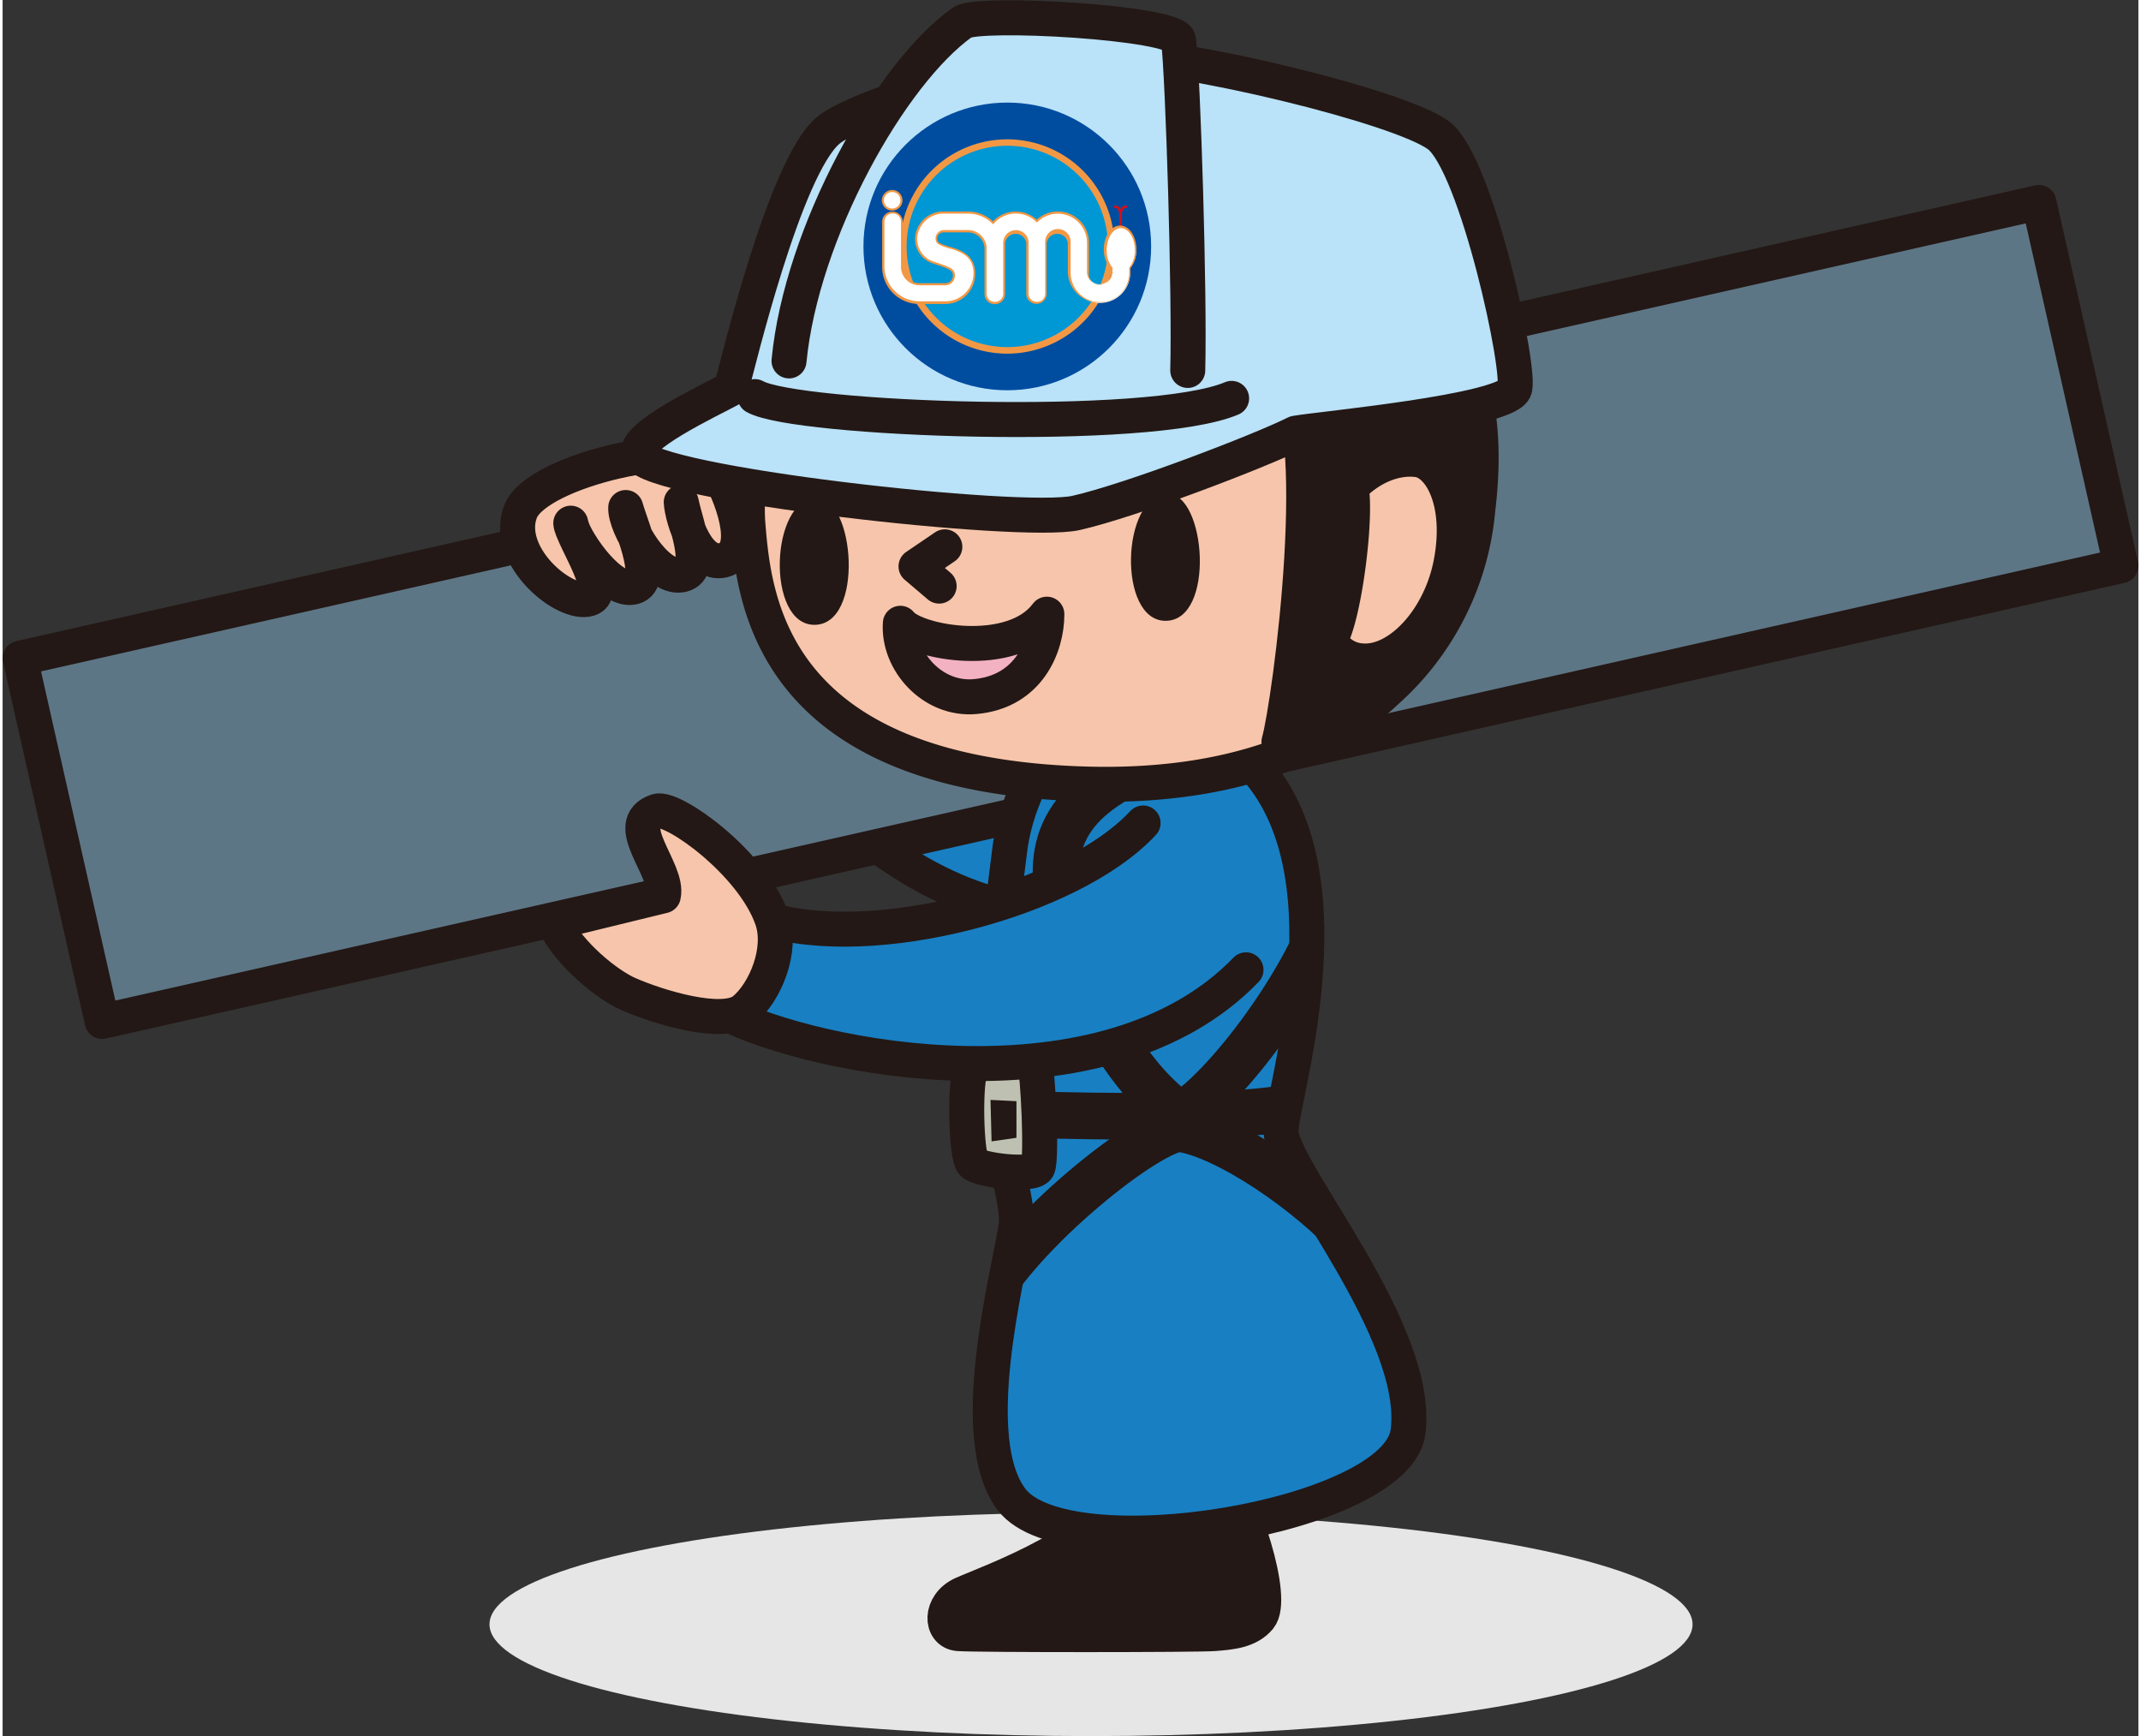
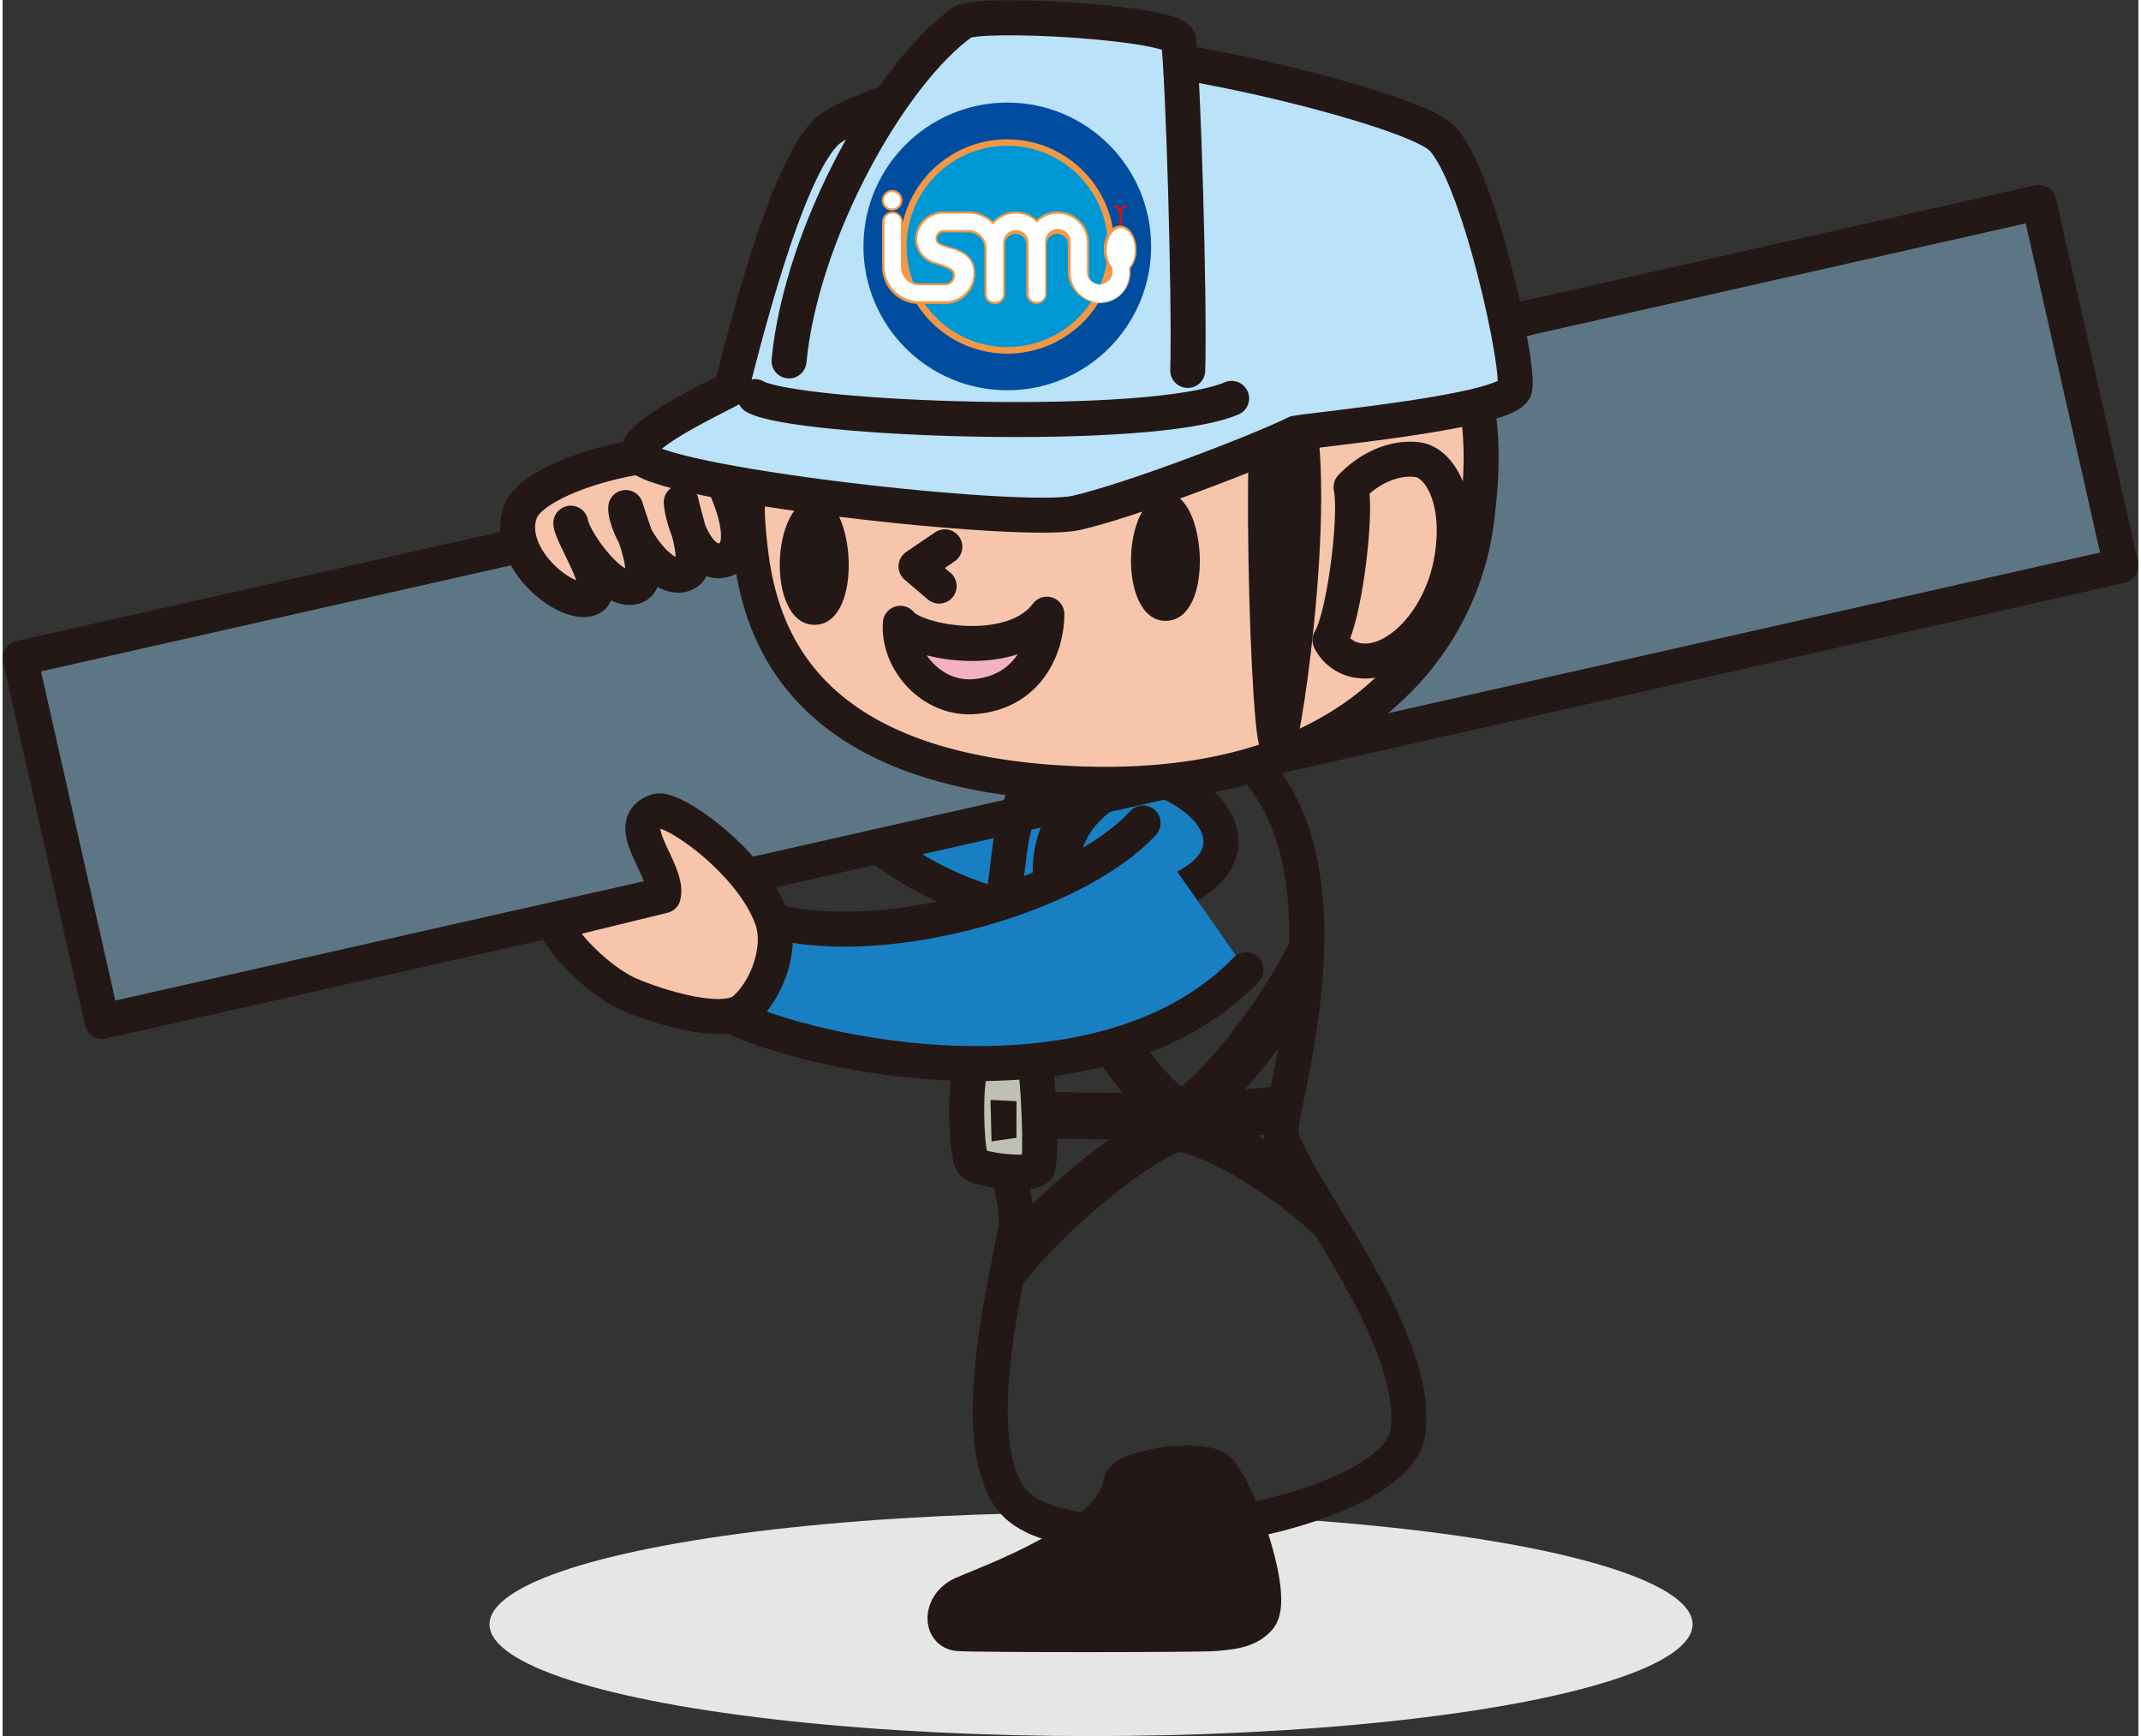
<svg xmlns="http://www.w3.org/2000/svg" viewBox="0 0 302.76 246.08" width="185" height="150">
  <rect x="0" y="0" width="302.76" height="246.08" fill="#333333" stroke="none" />
  <defs>
    <style>.cls-1,.cls-6{fill:#187fc3;}.cls-1,.cls-11,.cls-12,.cls-18,.cls-3,.cls-4,.cls-5,.cls-8,.cls-9{stroke:#231815;stroke-linecap:round;stroke-linejoin:round;}.cls-1,.cls-11,.cls-12,.cls-18,.cls-3,.cls-4,.cls-5,.cls-9{stroke-width:4.96px;}.cls-2{fill:#e6e6e6;}.cls-3{fill:#5d7686;}.cls-4{fill:#f7c5ab;}.cls-10,.cls-5{fill:#231815;}.cls-7{clip-path:url(#clip-path);}.cls-8,.cls-9{fill:none;}.cls-8{stroke-width:6.61px;}.cls-11{fill:#f3b2c1;}.cls-12{fill:#bae2f8;}.cls-13{fill:#004da0;}.cls-14{fill:#f29844;}.cls-15{fill:#0097d5;}.cls-16{fill:#cf111b;}.cls-17{fill:#fff;}.cls-18{fill:#bec1b2;}</style>
    <clipPath id="clip-path">
      <path class="cls-1" d="M151,104.87c-4.49,2.07-7.6,10.14-8.24,15.66-.62,5.23-3.66,26.44-2.47,36.34.58,4.82,4,13.24,3.34,17.22-1.23,7.34-7.14,29.91-.6,38.47,7.81,10.22,54.65,2.59,56.2-9.62,1.81-14.12-17.43-36.37-18-42.38-.38-3.78,10.52-35.76-3.61-51.69C170.11,100.44,155,103,151,104.87Z" />
    </clipPath>
  </defs>
  <ellipse class="cls-2" cx="154.29" cy="230.25" rx="85.27" ry="15.84" />
  <path class="cls-1" d="M95.64,85c2.39,7.14,27.5,48.34,59.05,44.28s15.3-22.29-.6-19.83S115.91,90.2,112.43,82.67,93.62,78.91,95.64,85Z" />
  <rect class="cls-3" x="4.69" y="60.35" width="293.38" height="52.79" transform="translate(-15.38 35.46) rotate(-12.72)" />
  <path class="cls-4" d="M102.5,79.3c-3.93,1.46-6.16-5.78-6.3-8.11C97,75,99.6,81,96.11,81.51s-7.92-6.92-7.78-9.57c1.1,3.75,4.36,10.82.87,11.32s-8.55-7.34-8.66-9.1c.45,2.61,6,10.3,2.24,10.81s-11.65-6.44-9.37-12.44,24.87-10.85,27.46-6.6S106.23,77.91,102.5,79.3Z" />
  <path class="cls-5" d="M172.49,208.49c3.33,4.07,7.94,18.07,5.68,20.82-1.54,1.87-4.07,2.06-6.4,2.25s-33.77.2-36.3,0-2.7-4.11.61-5.61,21.5-7.91,22.43-15.79C158.78,207.89,170.57,206.14,172.49,208.49Z" />
-   <path class="cls-6" d="M151,104.87c-4.49,2.07-7.6,10.14-8.24,15.66-.62,5.23-3.66,26.44-2.47,36.34.58,4.82,4,13.24,3.34,17.22-1.23,7.34-7.14,29.91-.6,38.47,7.81,10.22,54.65,2.59,56.2-9.62,1.81-14.12-17.43-36.37-18-42.38-.38-3.78,10.52-35.76-3.61-51.69C170.11,100.44,155,103,151,104.87Z" />
  <g class="cls-7">
    <path class="cls-8" d="M134.73,128.86c3.94,0,22.56-.86,25.85-.55" />
    <path class="cls-8" d="M175.78,104.28c-20.74,4.59-26.59,11.19-26.45,19.61.55,11.16,8.42,28,17.73,34.27,7.22-4.51,19.54-21.64,21.64-31.86" />
    <path class="cls-8" d="M138.21,186.11c4.31-10.05,23.3-25.52,28.55-26.15,6.53.82,18.64,9,25,16.23" />
    <path class="cls-8" d="M185.74,156.16c-8.65,3.41-47.41,1.63-51.86,1.36" />
  </g>
  <path class="cls-9" d="M151,104.87c-4.49,2.07-7.6,10.14-8.24,15.66-.62,5.23-3.66,26.44-2.47,36.34.58,4.82,4,13.24,3.34,17.22-1.23,7.34-7.14,29.91-.6,38.47,7.81,10.22,54.65,2.59,56.2-9.62,1.81-14.12-17.43-36.37-18-42.38-.38-3.78,10.52-35.76-3.61-51.69C170.11,100.44,155,103,151,104.87Z" />
  <path class="cls-4" d="M209.11,72.3a39.16,39.16,0,0,1-13,25.74c-8.12,7.6-21.75,13.8-43.11,13.08-44.11-1.48-46.46-26-47.34-36.67s4.14-42.33,45-42.92S213.14,39.06,209.11,72.3Z" />
-   <path class="cls-5" d="M180.93,52.76c7.08,6,1.51,47.19,0,52.39C209.42,93.61,210.33,57.41,206.4,48S177.52,48,180.93,52.76Z" />
+   <path class="cls-5" d="M180.93,52.76c7.08,6,1.51,47.19,0,52.39S177.52,48,180.93,52.76Z" />
  <path class="cls-4" d="M191.15,69.05c2.68-2.8,6.21-4.3,9.43-3.89s6.39,5.93,4.75,14.6c-1.53,8.12-7.53,14.42-12.76,13.91a5.37,5.37,0,0,1-4.41-2.93C190.16,87.55,192,73.25,191.15,69.05Z" />
  <path class="cls-10" d="M165.13,70c5.45-.12,6.85,18-.28,18C158,88,158.56,70.15,165.13,70Z" />
  <path class="cls-10" d="M115.36,70.57c5.45-.13,6.85,18-.29,18C108.19,88.56,108.79,70.72,115.36,70.57Z" />
  <polyline class="cls-9" points="133.57 77.51 129.48 80.29 132.76 83.08" />
  <path class="cls-11" d="M127.26,88.35c2.14,2.78,15.94,5.25,20.77-1.29,0,4.54-2.55,11-10.17,11.68C131.82,99.29,126.89,93.73,127.26,88.35Z" />
  <path class="cls-12" d="M103.28,55.1c-3.27,1.77-14.14,6.82-13.12,9.36,1.65,4.12,54.23,10,62,8.25s26.08-8.78,31.14-11.31c3.62-.63,29.42-3,31-6.16,1.11-2.2-5.33-32-10.75-36.06S167.31,7.66,156.13,7.66,121,15.06,117,18.51C110.87,23.74,104.29,51.37,103.28,55.1Z" />
  <path class="cls-9" d="M106.65,56.22c5.77,3.29,56,5.16,67.57.25" />
  <path class="cls-12" d="M111.48,51.16c1.74-18.17,14.35-40.74,24.58-48,2.23-1.59,30.34,0,30.64,2.53.64,5.37,1.59,36.18,1.3,46.82" />
  <circle class="cls-13" cx="142.42" cy="34.93" r="20.39" />
  <path class="cls-14" d="M157.6,34.93a15.19,15.19,0,1,1-15.18-15.18A15.19,15.19,0,0,1,157.6,34.93Z" />
  <path class="cls-15" d="M156.69,34.93a14.27,14.27,0,1,1-14.27-14.27A14.27,14.27,0,0,1,156.69,34.93Z" />
  <path class="cls-16" d="M159.25,29.13a.8.8,0,0,0-.59.23,1,1,0,0,0-.19.29,1,1,0,0,0-.19-.29.8.8,0,0,0-.59-.23.19.19,0,0,0-.17.19.18.18,0,0,0,.18.17.37.37,0,0,1,.32.12,1.4,1.4,0,0,1,.27.88v1.8h.36v-1.8a1.44,1.44,0,0,1,.26-.88.4.4,0,0,1,.33-.12.18.18,0,0,0,.18-.17A.19.19,0,0,0,159.25,29.13Z" />
  <path class="cls-17" d="M158.47,32.13c-1.2,0-2.16,1.46-2.16,3.26a4,4,0,0,0,.85,2.58v.67h0a1.66,1.66,0,1,1-3.32,0h0V34.41h0a4.29,4.29,0,0,0-7.27-3.08,4.29,4.29,0,0,0-6.19.25,5.08,5.08,0,0,0-3.56-1.45h-3.33a3.88,3.88,0,0,0-4,3.72,3.53,3.53,0,0,0,2.69,3.44c2,.69,2.7.91,2.7,1.79a1.22,1.22,0,0,1-1.3,1.21h-3.62a2.48,2.48,0,0,1-2.48-2.48V31.41a1.29,1.29,0,0,0-1.28-1.29h-.06a1.29,1.29,0,0,0-1.29,1.29v6.41h0a5.11,5.11,0,0,0,5.11,5.11h3.6a4.11,4.11,0,0,0,4.2-4.19c0-2.43-1.86-3.14-3.36-3.59s-2-.65-2-1.35a1.05,1.05,0,0,1,1.1-1h3.38a2.49,2.49,0,0,1,2.48,2.44v6.44a1.29,1.29,0,0,0,1.28,1.29h.06a1.29,1.29,0,0,0,1.29-1.29V34.42a1.66,1.66,0,0,1,3.32,0h0v7.22a1.29,1.29,0,0,0,1.29,1.29h.06a1.29,1.29,0,0,0,1.28-1.29V34.42h0a1.67,1.67,0,0,1,3.33,0h0v4.23h0a4.29,4.29,0,1,0,8.58,0V38a4,4,0,0,0,.84-2.57C160.63,33.59,159.66,32.13,158.47,32.13Z" />
  <path class="cls-14" d="M126.11,30a1.43,1.43,0,0,0-1.43,1.43v6.41a5.26,5.26,0,0,0,5.25,5.25h3.6a4.26,4.26,0,0,0,4.34-4.34c0-2.68-2.25-3.36-3.45-3.73l-.06,0c-1.52-.49-1.88-.63-1.88-1.19a.91.91,0,0,1,1-.89h3.38a2.35,2.35,0,0,1,2.33,2.3v6.44a1.43,1.43,0,0,0,1.43,1.43h.06a1.43,1.43,0,0,0,1.43-1.43V34.42a1.52,1.52,0,0,1,3,0v7.22a1.43,1.43,0,0,0,1.43,1.43h.06A1.44,1.44,0,0,0,148,41.64V34.42a1.52,1.52,0,0,1,3,0v4.23a4.44,4.44,0,0,0,8.87,0V38a4.14,4.14,0,0,0,.85-2.62c0-1.88-1-3.4-2.31-3.4s-2.31,1.52-2.31,3.4h0A4.15,4.15,0,0,0,157,38v.62a1.52,1.52,0,1,1-3,0V34.41a4.42,4.42,0,0,0-7.41-3.27,4.41,4.41,0,0,0-6.2.24,5.19,5.19,0,0,0-3.55-1.4h-3.33a4,4,0,0,0-4.17,3.87,3.69,3.69,0,0,0,2.78,3.57h0c2.09.7,2.59.9,2.59,1.65a1.08,1.08,0,0,1-1.16,1.07h-3.62a2.33,2.33,0,0,1-2.33-2.34V31.41A1.44,1.44,0,0,0,126.17,30ZM125,37.82V31.41a1.16,1.16,0,0,1,1.15-1.15h.06a1.15,1.15,0,0,1,1.14,1.15v6.41a2.63,2.63,0,0,0,2.62,2.62h3.62A1.37,1.37,0,0,0,135,39.08c0-1-.7-1.22-2.78-1.92h0a3.43,3.43,0,0,1-2.58-3.3,3.75,3.75,0,0,1,3.88-3.58h3.33a4.92,4.92,0,0,1,3.46,1.41l.11.1.1-.11a4.14,4.14,0,0,1,6-.24l.1.1.1-.1a4.14,4.14,0,0,1,7,3v4.23a1.81,1.81,0,0,0,3.61,0v-.72l0,0a3.84,3.84,0,0,1-.82-2.49c0-1.72.91-3.12,2-3.12s2,1.4,2,3.12a3.83,3.83,0,0,1-.81,2.48l0,0v.73a4.15,4.15,0,1,1-8.3,0V34.41a1.81,1.81,0,1,0-3.61,0v7.22a1.14,1.14,0,0,1-1.14,1.15h-.06a1.15,1.15,0,0,1-1.15-1.15V34.42a1.8,1.8,0,1,0-3.6,0v7.22a1.15,1.15,0,0,1-1.15,1.15h-.06a1.14,1.14,0,0,1-1.14-1.15V35.2a2.64,2.64,0,0,0-2.62-2.59h-3.38a1.2,1.2,0,0,0-1.24,1.18c0,.79.56,1,2.07,1.46l.06,0c1.58.48,3.25,1.18,3.25,3.46a4,4,0,0,1-4.05,4h-3.6A5,5,0,0,1,125,37.82Z" />
  <path class="cls-17" d="M127.42,28.39a1.32,1.32,0,1,1-1.32-1.32A1.31,1.31,0,0,1,127.42,28.39Z" />
  <path class="cls-14" d="M124.64,28.39a1.46,1.46,0,1,0,1.46-1.46A1.47,1.47,0,0,0,124.64,28.39Zm.29,0a1.17,1.17,0,1,1,1.17,1.17A1.17,1.17,0,0,1,124.93,28.39Z" />
  <path class="cls-18" d="M146.29,150.82c.5,1.08,1.06,13.36.46,14.67s-8.28.43-9.24-.62-1.18-11.82-.22-13.39S145.81,149.77,146.29,150.82Z" />
  <polygon class="cls-10" points="143.72 156.09 143.72 161.28 140.19 161.79 140.04 155.91 143.72 156.09" />
  <path class="cls-1" d="M161.67,116.66c-10.22,11-38.48,18.41-53.72,13.51-13-4.16-17.72,7.22-5.69,13.36,12.94,6.61,54,14.66,74-6.06" />
  <path class="cls-4" d="M78.13,130.77c2.22,4.54,7.6,8.83,10.56,10.13,4.15,1.83,13.47,4.71,16.44,2.22s5.47-8.47,3.94-12.85c-2.79-8-14.06-16-16.31-15.29-5.33,1.77,1.76,8.34.9,12Z" />
</svg>